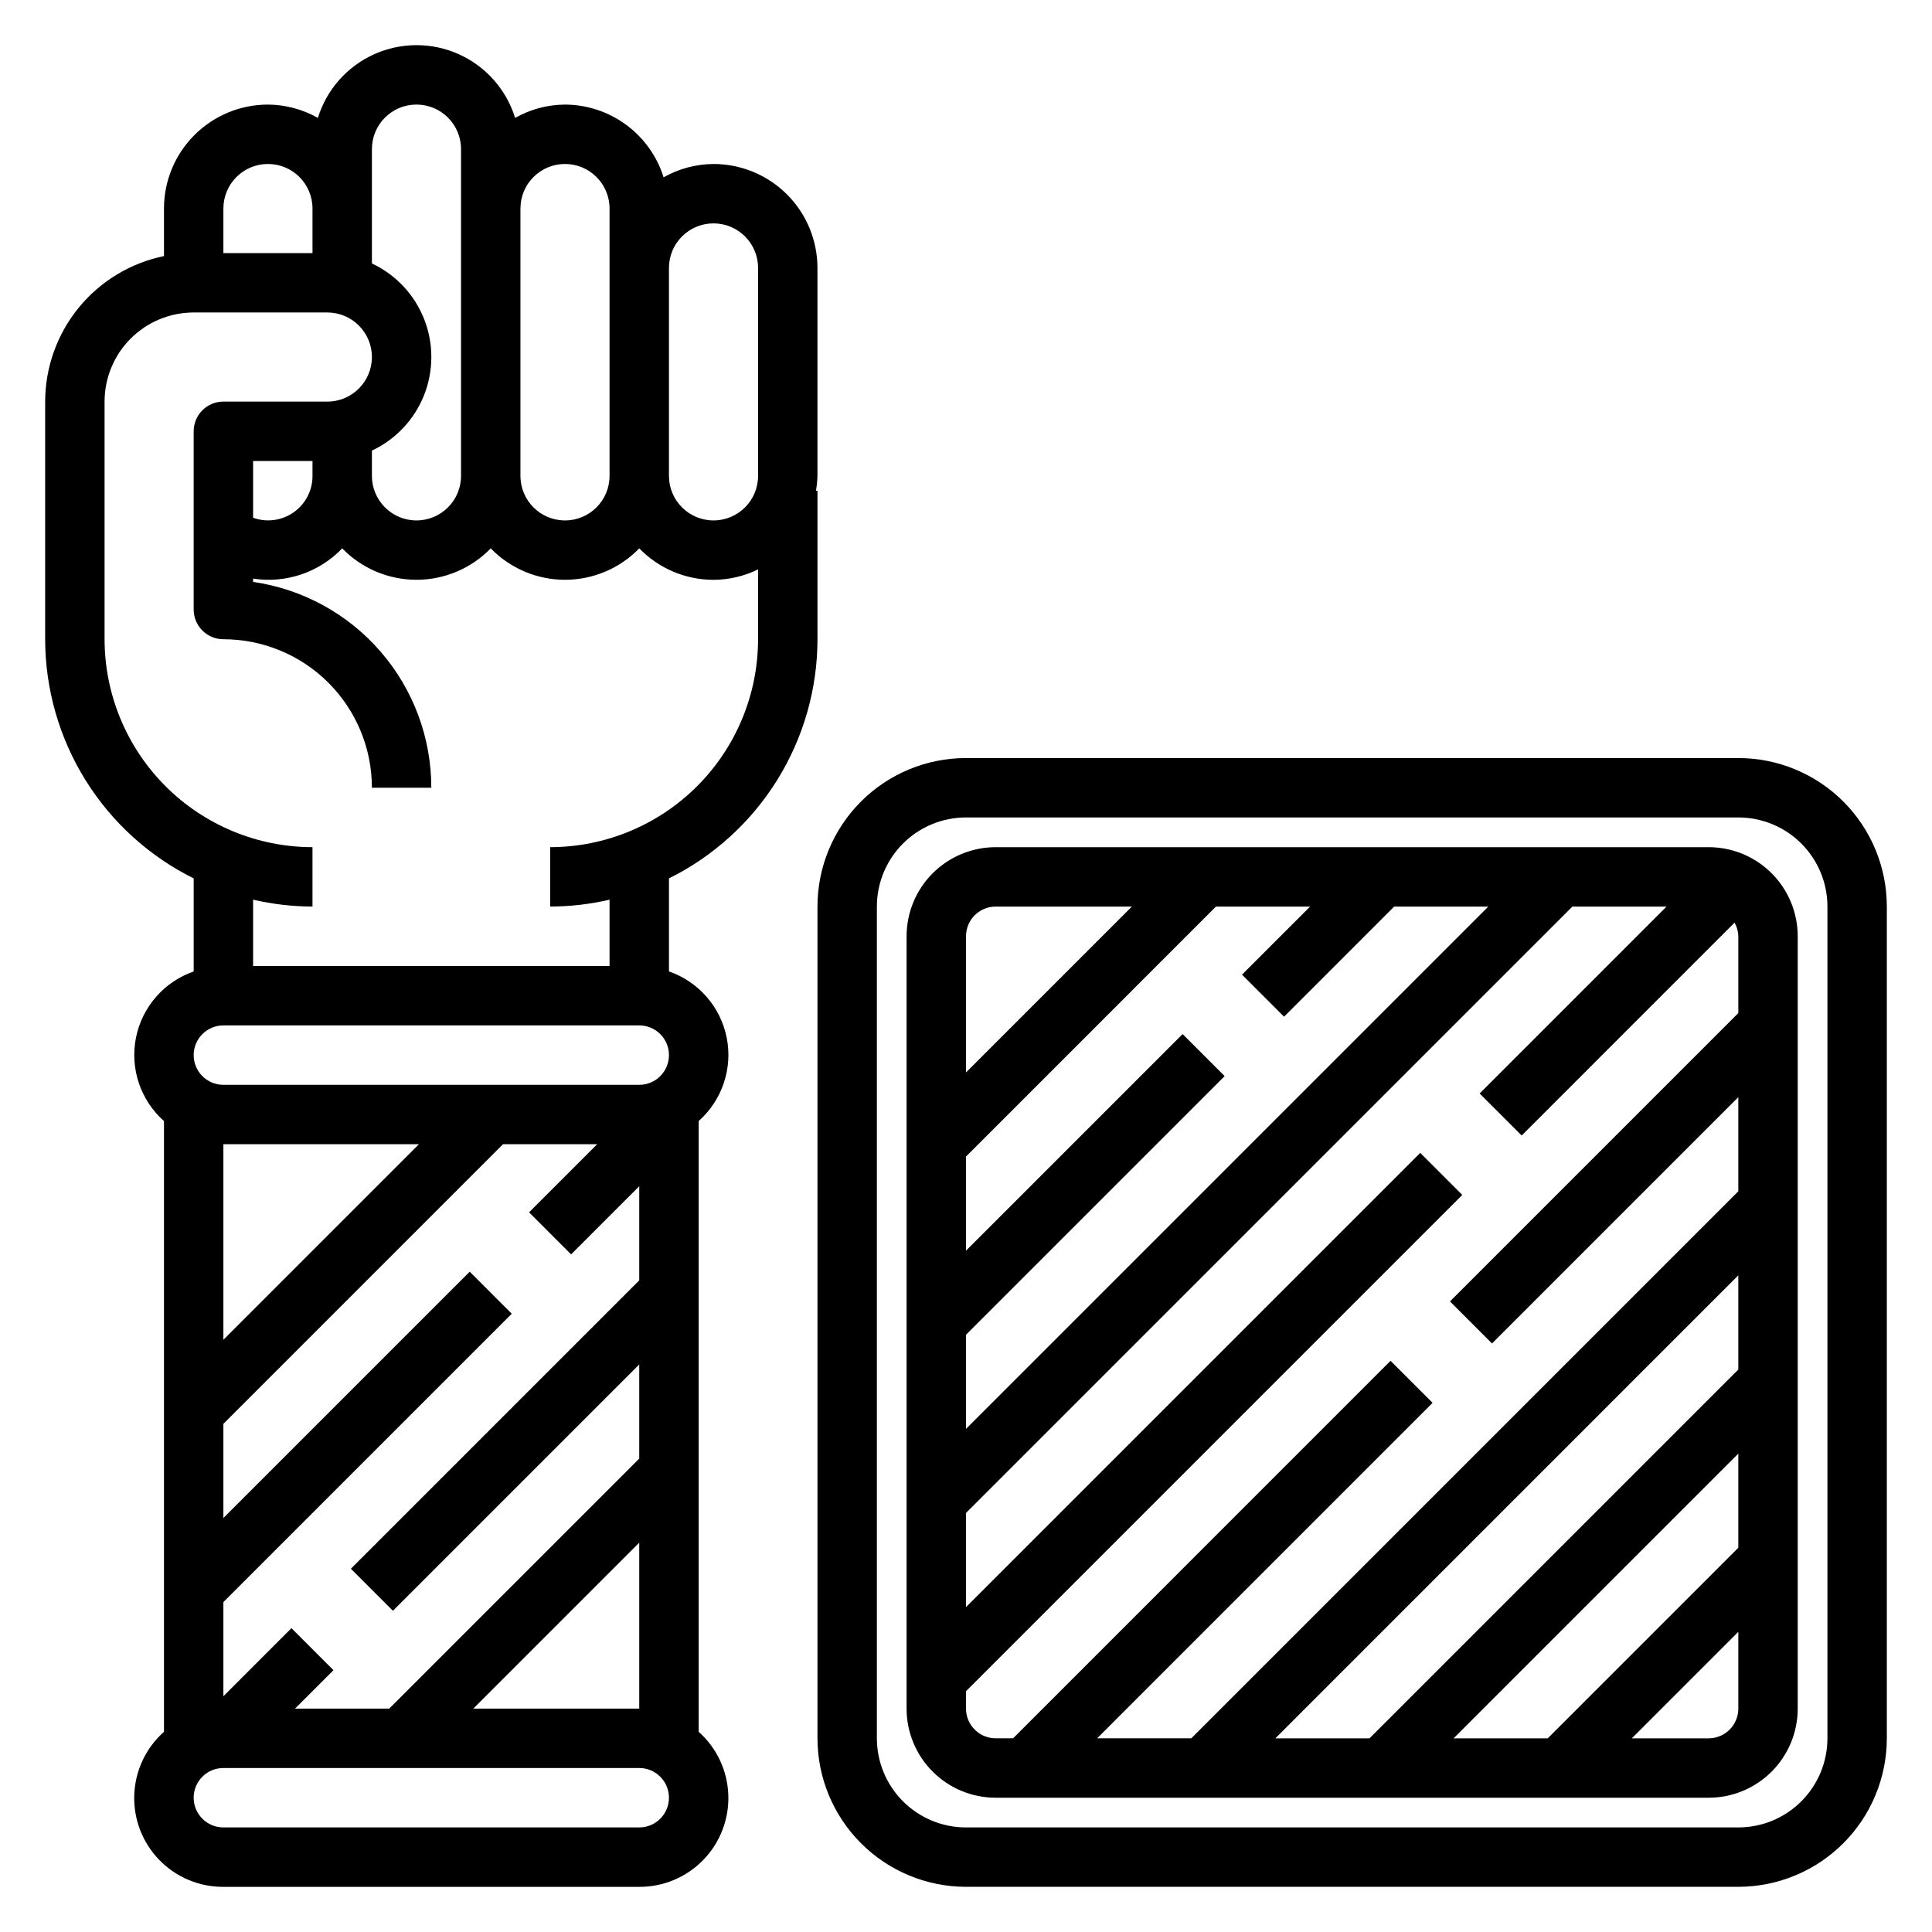
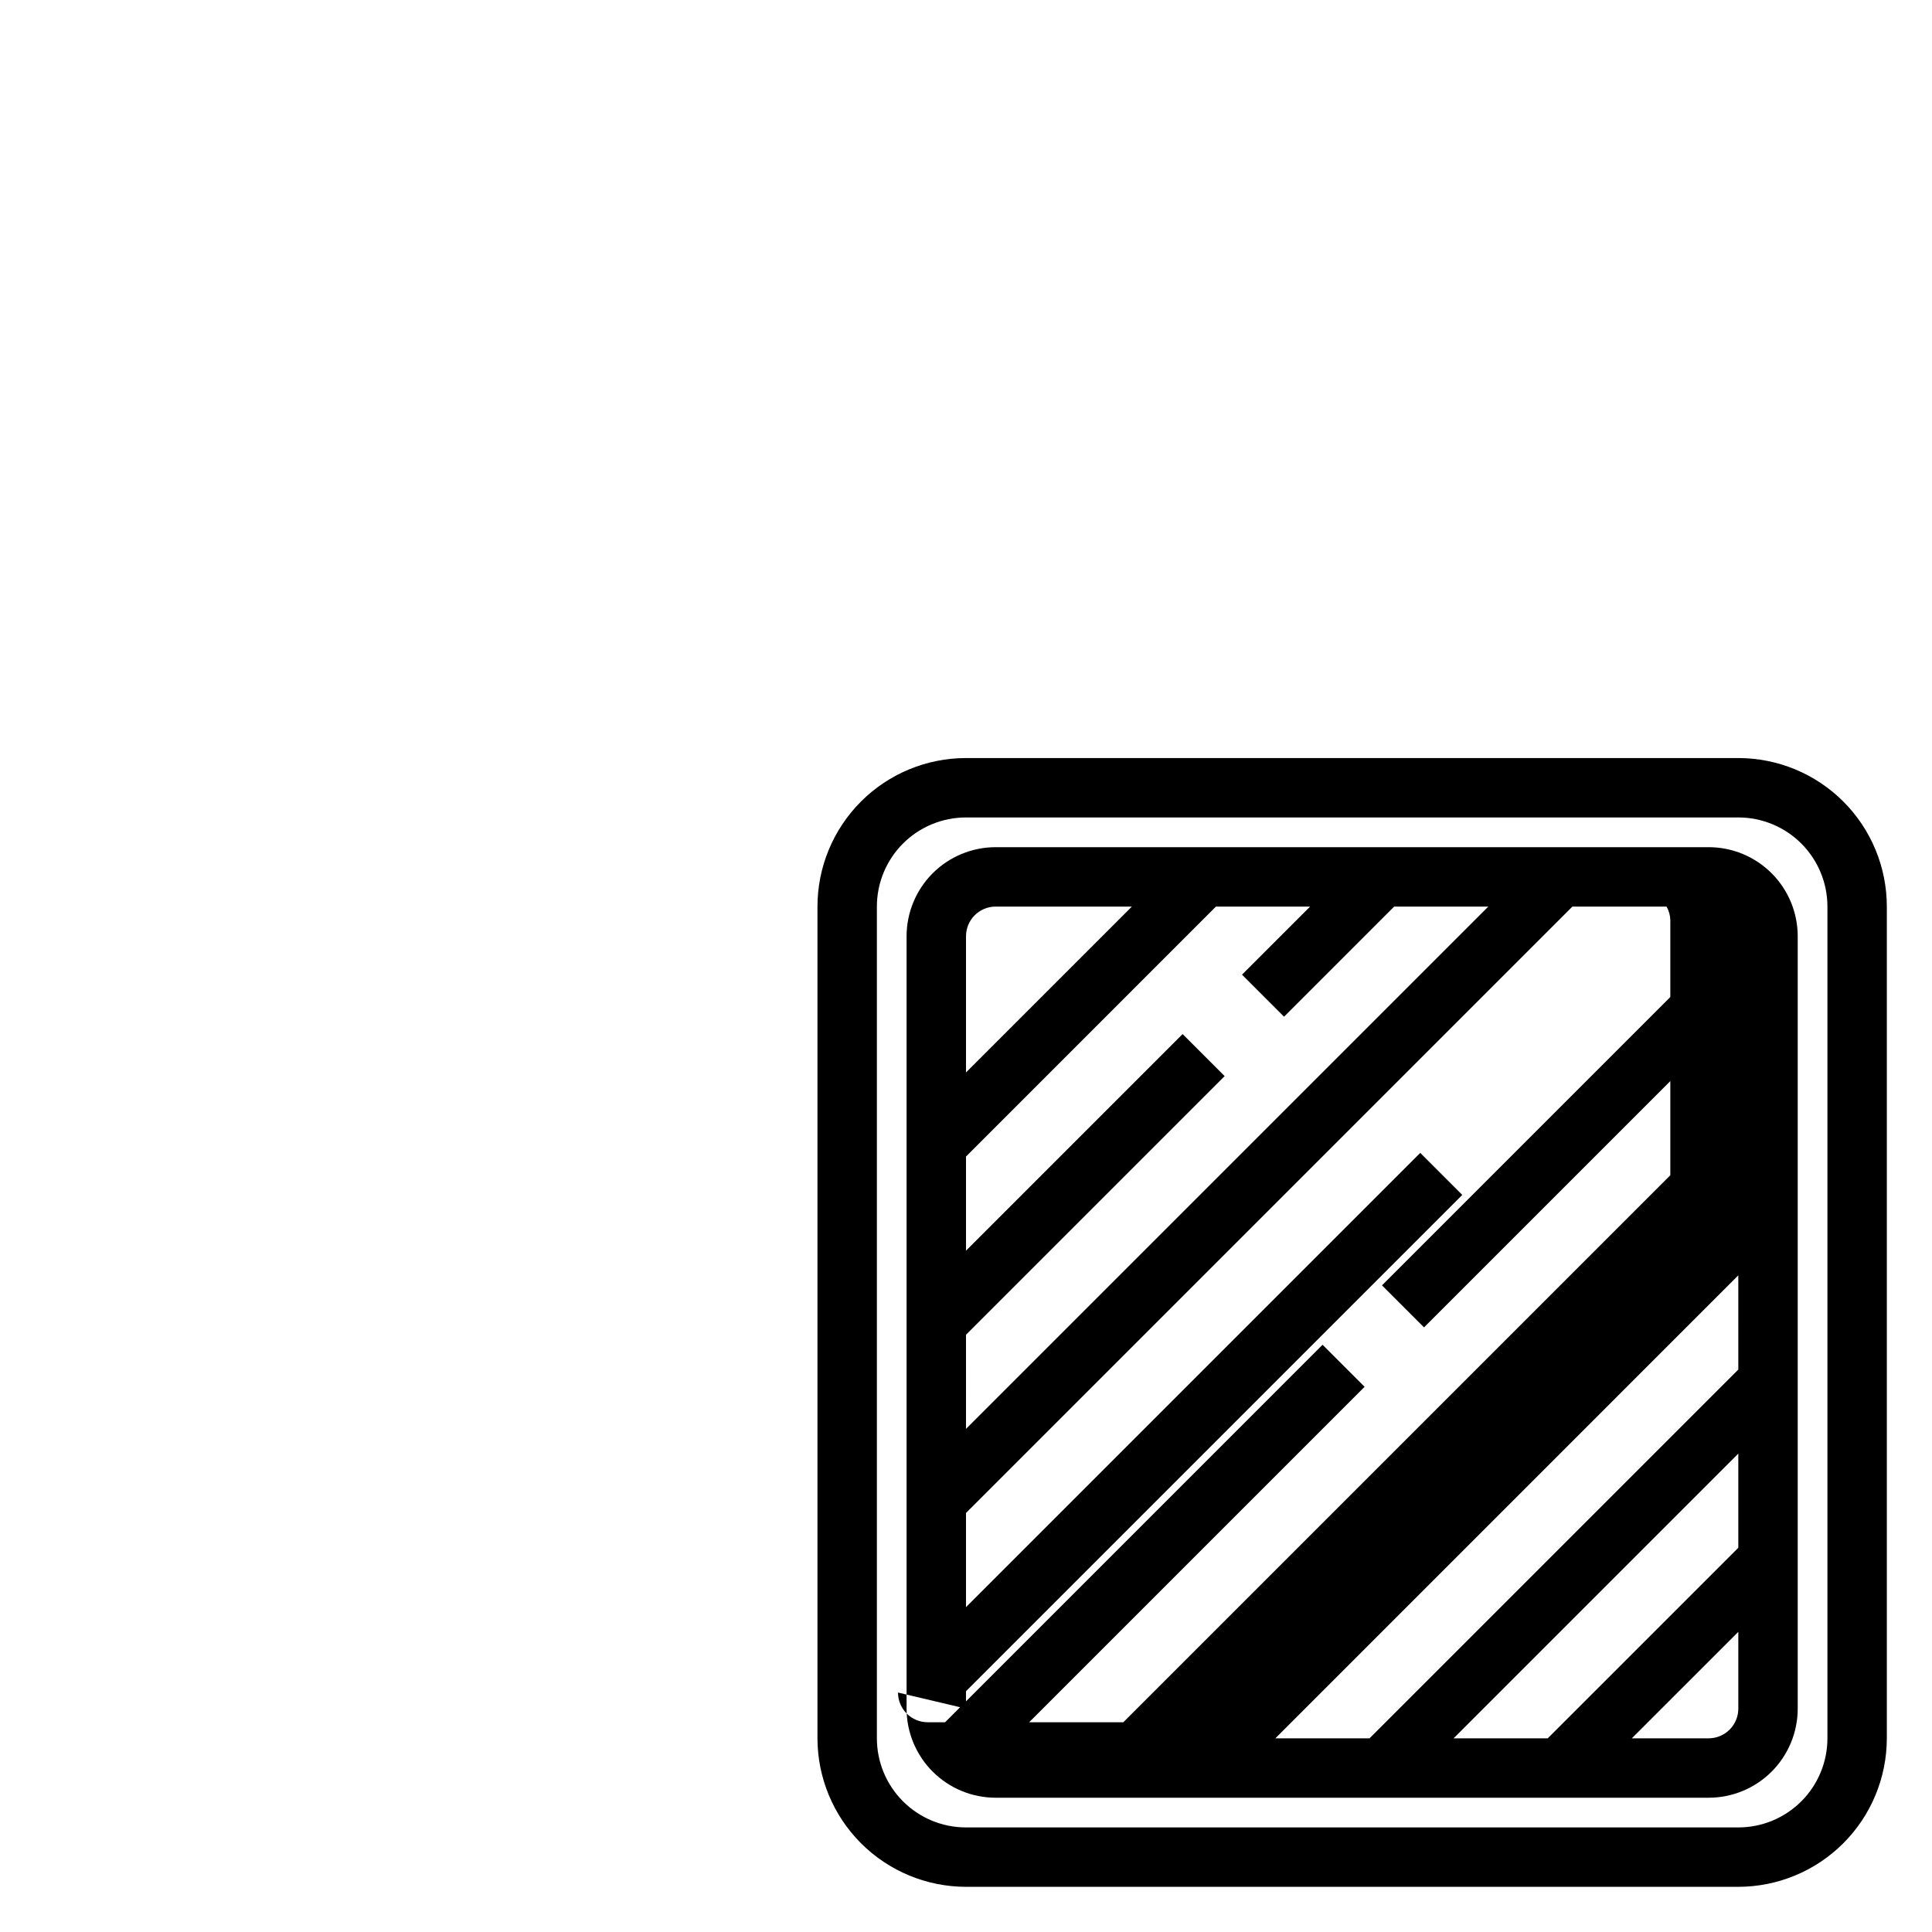
<svg xmlns="http://www.w3.org/2000/svg" fill="#000000" width="800px" height="800px" version="1.1" viewBox="144 144 512 512">
  <g>
-     <path d="m360.64 313.41v-39.359h-0.402 0.004c0.223-1.301 0.352-2.617 0.391-3.938v-55.105 0.004c0-7.309-2.898-14.316-8.066-19.48-5.164-5.168-12.172-8.07-19.477-8.074-4.637 0.031-9.188 1.242-13.227 3.527-1.742-5.57-5.219-10.441-9.918-13.906-4.695-3.465-10.379-5.344-16.215-5.363-4.633 0.027-9.184 1.242-13.219 3.527-2.316-7.496-7.738-13.637-14.887-16.859-7.152-3.227-15.344-3.227-22.492 0-7.152 3.223-12.574 9.363-14.891 16.859-4.039-2.285-8.594-3.5-13.23-3.527-7.309 0-14.316 2.902-19.484 8.07-5.168 5.164-8.07 12.172-8.07 19.48v12.594c-8.883 1.828-16.867 6.66-22.605 13.688-5.734 7.027-8.871 15.816-8.883 24.887v62.977c0.02 13.18 3.711 26.09 10.664 37.285 6.953 11.195 16.891 20.227 28.695 26.086v24.672-0.004c-7.856 2.727-13.676 9.41-15.297 17.566s1.207 16.559 7.426 22.078v161.84c-4.789 4.262-7.637 10.293-7.875 16.699-0.242 6.406 2.144 12.633 6.606 17.242 4.457 4.606 10.602 7.191 17.016 7.16h110.21c6.406 0.023 12.543-2.566 17-7.172 4.453-4.606 6.836-10.824 6.598-17.227-0.234-6.402-3.07-12.43-7.856-16.695v-161.86c6.223-5.519 9.047-13.922 7.43-22.078-1.621-8.156-7.445-14.84-15.301-17.566v-24.66c11.805-5.859 21.742-14.891 28.695-26.086 6.953-11.195 10.648-24.105 10.664-37.285zm-27.551-110.21c6.523 0 11.809 5.285 11.809 11.809v55.105-0.004c0 6.523-5.285 11.809-11.809 11.809-6.519 0-11.809-5.285-11.809-11.809v-55.105 0.004c0-6.523 5.289-11.809 11.809-11.809zm-51.168-3.938c0-6.519 5.285-11.809 11.809-11.809 6.519 0 11.809 5.289 11.809 11.809v70.848c0 6.523-5.289 11.809-11.809 11.809-6.523 0-11.809-5.285-11.809-11.809zm-27.551-27.551c6.519 0 11.809 5.285 11.809 11.809v86.594-0.004c0 6.523-5.289 11.809-11.809 11.809-6.523 0-11.809-5.285-11.809-11.809v-6.699c6.312-2.965 11.254-8.223 13.824-14.703 2.566-6.484 2.566-13.703 0-20.184-2.57-6.484-7.512-11.742-13.824-14.707v-30.297c0-6.523 5.285-11.809 11.809-11.809zm-27.555 98.398c0.016 3.836-1.844 7.441-4.981 9.652-3.137 2.211-7.152 2.75-10.762 1.449v-15.035h15.742zm-11.805-82.656c6.519 0 11.805 5.289 11.805 11.809v11.809h-23.613v-11.809c0-6.519 5.285-11.809 11.809-11.809zm-11.809 228.29h110.21c4.348 0 7.871 3.523 7.871 7.871 0 4.348-3.523 7.875-7.871 7.875h-110.21c-4.348 0-7.875-3.527-7.875-7.875 0-4.348 3.527-7.871 7.875-7.871zm66.234 181.05 43.973-43.973v43.977zm43.973-113.48-76.422 76.422 11.141 11.141 65.281-65.285v24.953l-66.258 66.254h-24.957l10.18-10.18-11.137-11.141-18.035 18.043v-24.953l76.414-76.414-11.141-11.141-65.273 65.277v-24.953l74.105-74.109h24.953l-18.051 18.051 11.141 11.141 18.059-18.059zm-58.379-36.086-51.828 51.828v-51.828zm58.379 181.06h-110.21c-4.348 0-7.875-3.527-7.875-7.875 0-4.348 3.527-7.871 7.875-7.871h110.21c4.348 0 7.871 3.523 7.871 7.871 0 4.348-3.523 7.875-7.871 7.875zm-7.871-228.29h-94.465v-17.578c5.164 1.199 10.445 1.812 15.742 1.832v-15.742c-14.609-0.016-28.617-5.828-38.945-16.156-10.332-10.332-16.145-24.34-16.156-38.949v-62.977c0-6.262 2.488-12.27 6.914-16.699 4.43-4.43 10.438-6.918 16.699-6.918h35.426c6.519 0 11.809 5.289 11.809 11.809 0 6.523-5.289 11.809-11.809 11.809h-27.551c-4.348 0-7.875 3.523-7.875 7.871v47.234c0 2.086 0.832 4.09 2.309 5.566 1.477 1.477 3.477 2.305 5.566 2.305 10.438 0 20.449 4.148 27.832 11.527 7.379 7.383 11.527 17.395 11.527 27.832h15.742c0.004-13.254-4.769-26.062-13.445-36.082-8.672-10.02-20.668-16.578-33.785-18.469v-0.875c8.707 1.34 17.523-1.652 23.617-8.016 5.164 5.324 12.262 8.328 19.68 8.328 7.414 0 14.516-3.004 19.68-8.328 5.164 5.324 12.262 8.328 19.68 8.328 7.414 0 14.516-3.004 19.68-8.328 5.164 5.328 12.262 8.336 19.68 8.34 4.094-0.02 8.133-0.965 11.809-2.766v18.508c-0.016 14.609-5.824 28.617-16.156 38.949-10.332 10.328-24.34 16.141-38.949 16.156v15.742c5.301-0.016 10.582-0.629 15.746-1.824z" />
-     <path d="m596.8 368.51h-188.93c-6.266 0-12.27 2.488-16.699 6.914-4.43 4.43-6.918 10.438-6.918 16.699v204.68c0 6.262 2.488 12.27 6.918 16.699 4.43 4.426 10.434 6.914 16.699 6.914h188.93c6.262 0 12.27-2.488 16.699-6.914 4.426-4.43 6.914-10.438 6.914-16.699v-204.68c0-6.262-2.488-12.27-6.914-16.699-4.43-4.426-10.438-6.914-16.699-6.914zm7.871 185.66-50.5 50.5h-24.953l75.453-75.453zm0-47.23-97.73 97.73h-24.953l122.68-122.69zm-204.67-9.219 68.543-68.543-11.141-11.141-57.402 57.406v-24.953l66.234-66.238h24.953l-18.043 18.043 11.141 11.141 29.18-29.184h24.953l-138.42 138.42zm7.871-113.47h36.086l-43.957 43.957v-36.086c0-4.348 3.523-7.871 7.871-7.871zm-7.871 212.55v-4.606l131.52-131.53-11.141-11.141-120.38 120.38v-24.953l160.7-160.7h24.953l-49.531 49.531 11.141 11.141 56.41-56.418v-0.004c0.629 1.105 0.973 2.352 1 3.621v20.348l-76.414 76.414 11.141 11.141 65.273-65.273v24.953l-144.96 144.96h-24.953l88.891-88.898-11.141-11.141-100.03 100.04h-4.606c-4.348 0-7.871-3.523-7.871-7.871zm196.8 7.871h-20.352l28.223-28.223v20.352c0 2.086-0.832 4.09-2.305 5.566-1.477 1.473-3.481 2.305-5.566 2.305z" />
+     <path d="m596.8 368.51h-188.93c-6.266 0-12.27 2.488-16.699 6.914-4.43 4.43-6.918 10.438-6.918 16.699v204.68c0 6.262 2.488 12.27 6.918 16.699 4.43 4.426 10.434 6.914 16.699 6.914h188.93c6.262 0 12.27-2.488 16.699-6.914 4.426-4.43 6.914-10.438 6.914-16.699v-204.68c0-6.262-2.488-12.27-6.914-16.699-4.43-4.426-10.438-6.914-16.699-6.914zm7.871 185.66-50.5 50.5h-24.953l75.453-75.453zm0-47.23-97.73 97.73h-24.953l122.68-122.69zm-204.67-9.219 68.543-68.543-11.141-11.141-57.402 57.406v-24.953l66.234-66.238h24.953l-18.043 18.043 11.141 11.141 29.18-29.184h24.953l-138.42 138.42zm7.871-113.47h36.086l-43.957 43.957v-36.086c0-4.348 3.523-7.871 7.871-7.871zm-7.871 212.55v-4.606l131.52-131.53-11.141-11.141-120.38 120.38v-24.953l160.7-160.7h24.953v-0.004c0.629 1.105 0.973 2.352 1 3.621v20.348l-76.414 76.414 11.141 11.141 65.273-65.273v24.953l-144.96 144.96h-24.953l88.891-88.898-11.141-11.141-100.03 100.04h-4.606c-4.348 0-7.871-3.523-7.871-7.871zm196.8 7.871h-20.352l28.223-28.223v20.352c0 2.086-0.832 4.09-2.305 5.566-1.477 1.473-3.481 2.305-5.566 2.305z" />
    <path d="m604.67 344.89h-204.67c-10.441 0-20.453 4.148-27.832 11.527-7.383 7.383-11.531 17.395-11.531 27.832v220.42c0.012 10.434 4.164 20.441 11.543 27.82 7.379 7.379 17.383 11.527 27.82 11.539h204.67c10.434-0.012 20.441-4.16 27.82-11.539 7.379-7.379 11.527-17.387 11.539-27.82v-220.42c0-10.438-4.148-20.449-11.527-27.832-7.383-7.379-17.395-11.527-27.832-11.527zm23.617 259.78c0 6.262-2.488 12.27-6.918 16.699-4.43 4.43-10.438 6.918-16.699 6.918h-204.67c-6.266 0-12.273-2.488-16.699-6.918-4.43-4.43-6.918-10.438-6.918-16.699v-220.42c0-6.262 2.488-12.27 6.918-16.699 4.426-4.43 10.434-6.918 16.699-6.918h204.67c6.262 0 12.27 2.488 16.699 6.918 4.43 4.43 6.918 10.438 6.918 16.699z" />
  </g>
</svg>